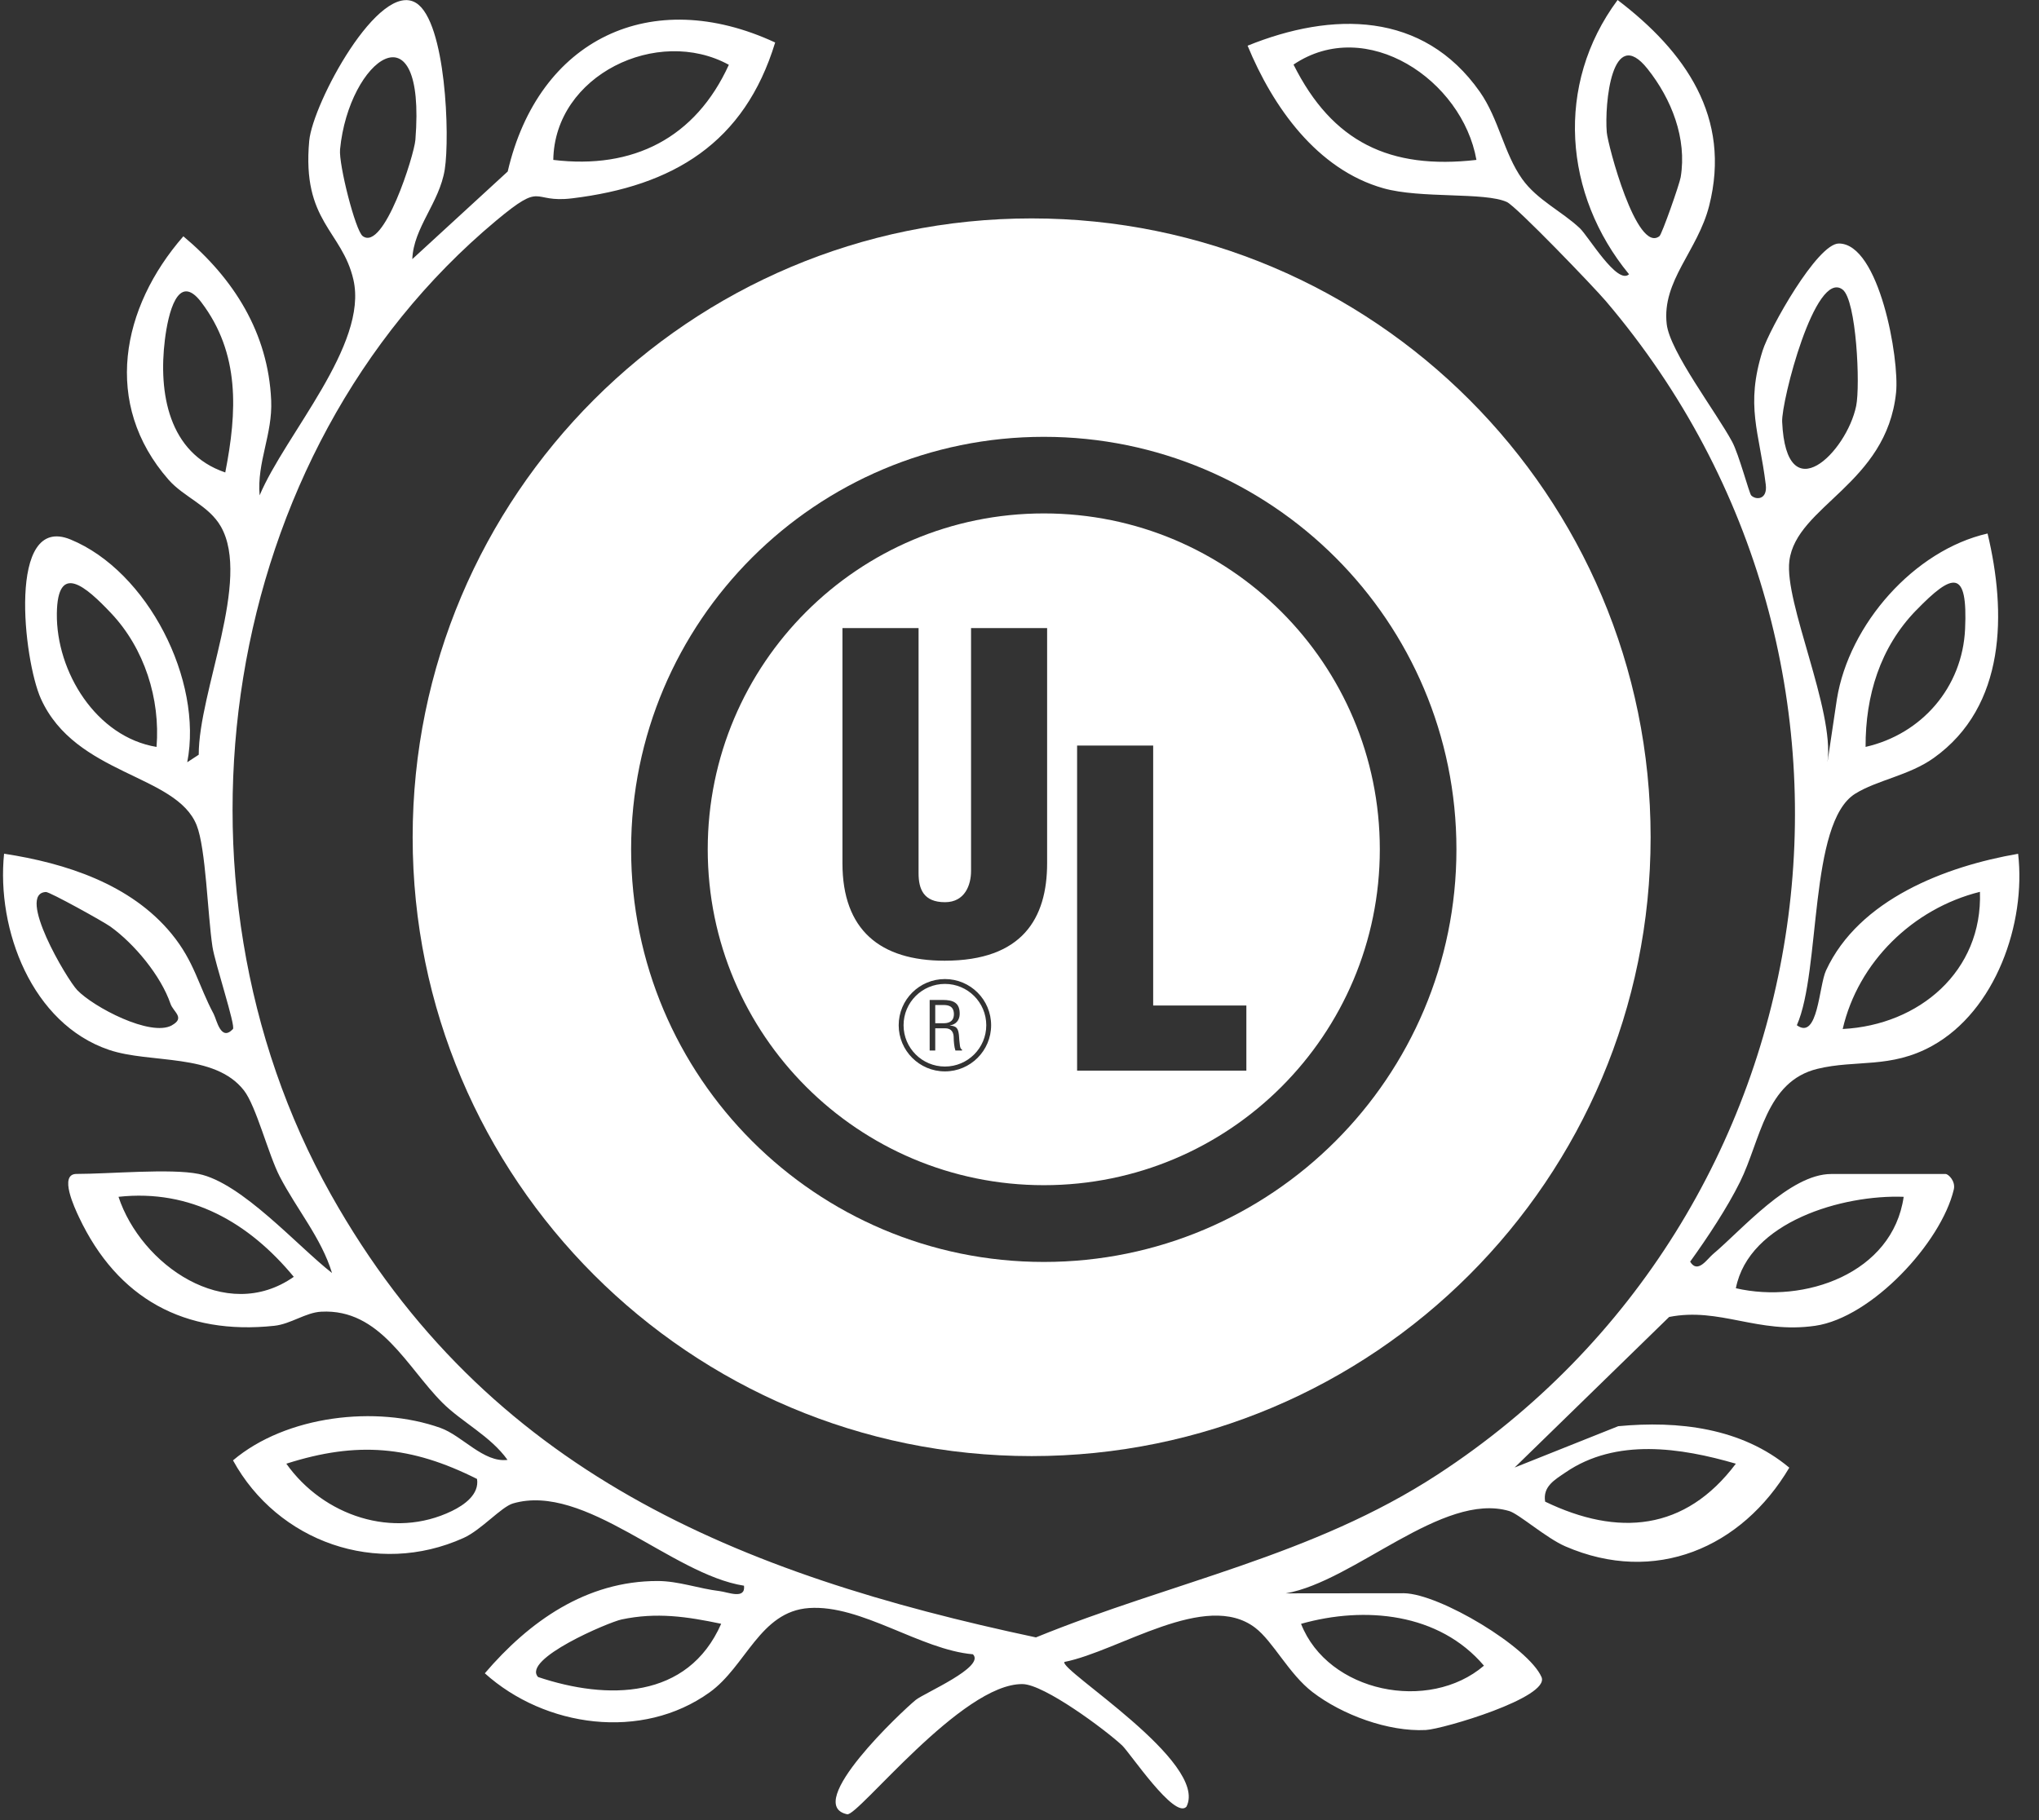
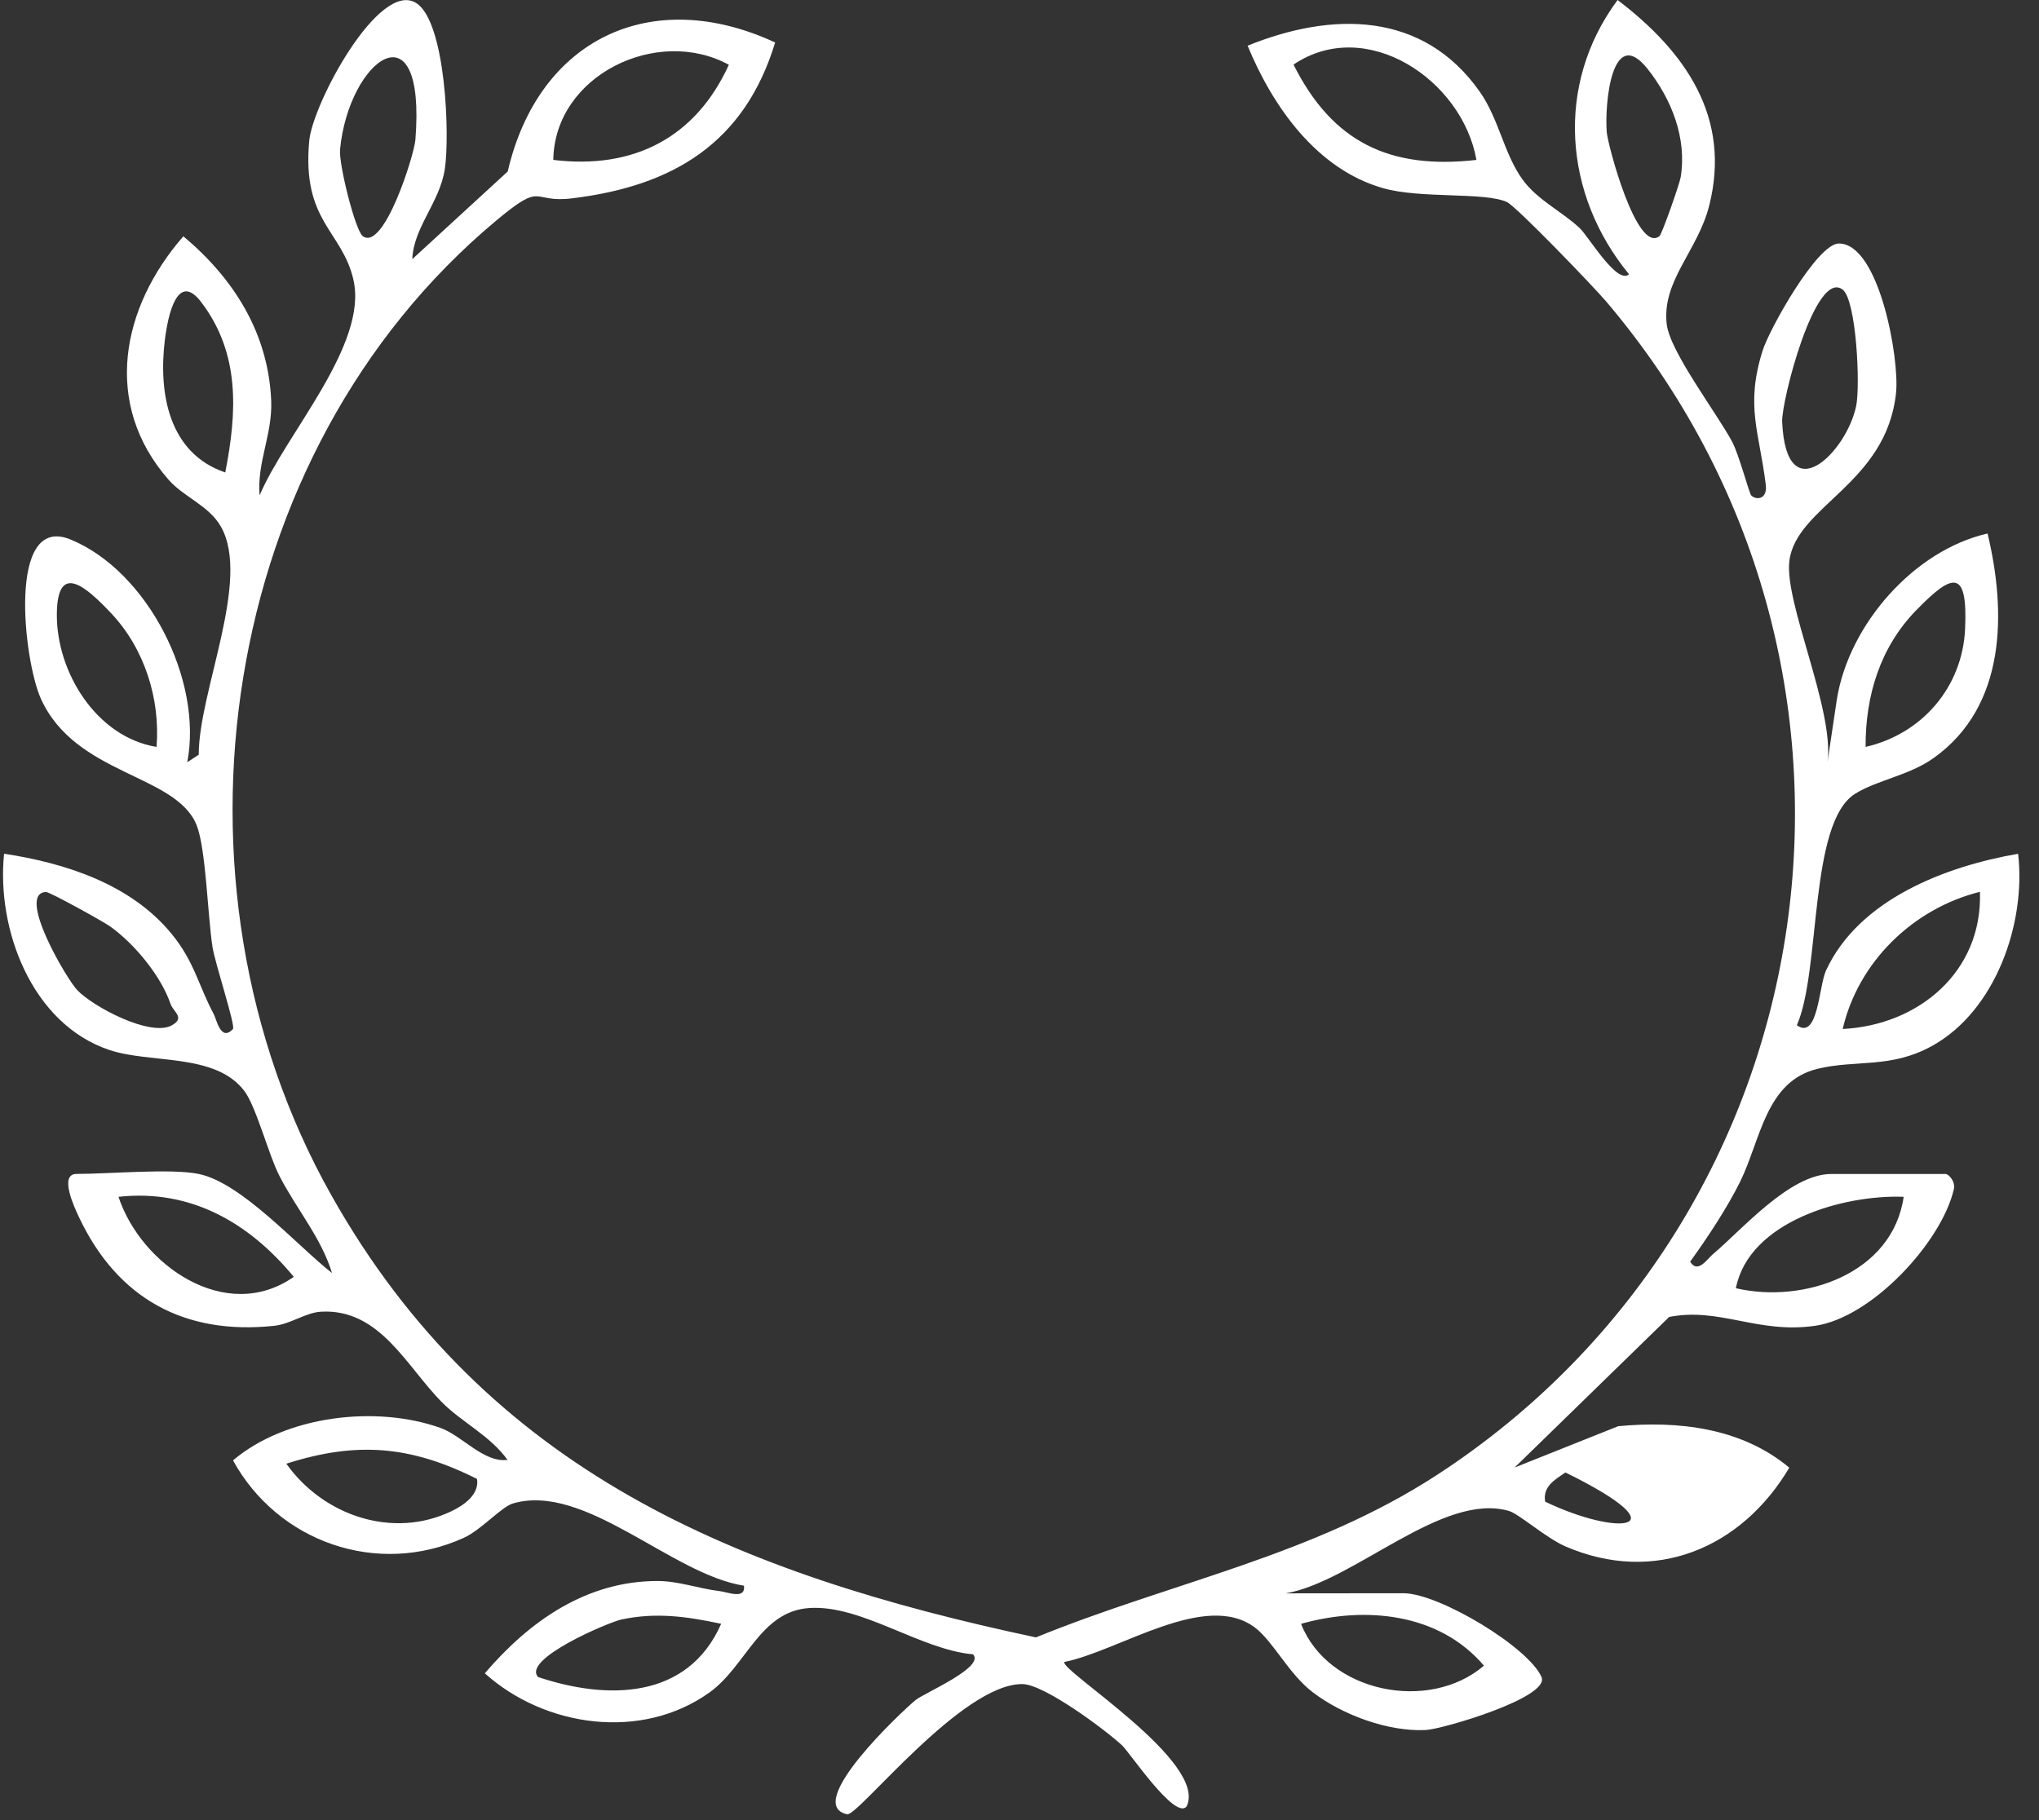
<svg xmlns="http://www.w3.org/2000/svg" width="84" height="75" viewBox="0 0 84 75" fill="none">
  <rect x="0" y="0" width="84" height="75" fill="#333333" stroke="none" />
-   <path d="M8.807 41.79C8.173 40.606 8.015 39.637 7.073 38.485C5.394 36.432 2.704 35.566 0.168 35.178C-0.152 38.304 1.311 42.185 4.492 43.261C6.194 43.838 8.837 43.376 10.05 44.932C10.553 45.576 11.061 47.59 11.526 48.484C12.232 49.842 13.241 51.019 13.678 52.456C12.261 51.353 9.959 48.733 8.181 48.373C7.034 48.14 4.506 48.373 3.153 48.373C2.408 48.373 3.084 49.792 3.255 50.157C4.843 53.52 7.615 55.024 11.3 54.631C11.977 54.559 12.593 54.083 13.231 54.05C15.667 53.918 16.758 56.337 18.231 57.806C19.028 58.602 20.205 59.172 20.908 60.156C19.927 60.283 19.044 59.158 18.141 58.837C15.495 57.898 11.791 58.323 9.599 60.176C11.436 63.526 15.521 64.989 19.099 63.372C19.829 63.042 20.651 62.093 21.133 61.951C24.1 61.085 27.666 64.876 30.651 65.341C30.719 65.924 29.989 65.604 29.645 65.563C28.799 65.464 27.952 65.147 27.091 65.147C24.152 65.145 21.804 66.808 19.973 68.95C22.446 71.177 26.442 71.743 29.236 69.734C30.736 68.656 31.306 66.401 33.329 66.261C35.487 66.112 37.911 67.977 40.082 68.167C40.605 68.689 38.079 69.761 37.724 70.049C37.188 70.484 33.045 74.363 34.9 74.759C35.346 74.855 39.627 69.353 42.13 69.395C43.018 69.409 45.509 71.256 46.224 71.919C46.542 72.213 48.395 74.994 48.879 74.445C49.806 72.62 43.612 68.802 43.852 68.482C46.1 68.035 49.671 65.525 51.705 67.07C52.451 67.638 53.093 68.974 54.075 69.727C55.295 70.662 57.193 71.366 58.739 71.287C59.441 71.251 63.866 69.944 63.506 69.107C62.977 67.881 59.32 65.675 57.839 65.651L52.97 65.656C55.794 65.165 59.432 61.456 62.174 62.264C62.57 62.38 63.699 63.378 64.486 63.719C68.18 65.321 71.756 63.784 73.713 60.477C71.749 58.833 69.134 58.534 66.666 58.768L62.398 60.471L68.763 54.267C70.849 53.856 72.405 54.974 74.783 54.63C77.097 54.295 79.967 51.216 80.49 49.015C80.572 48.671 80.265 48.376 80.154 48.376H75.44C73.73 48.376 71.748 50.689 70.571 51.676C70.322 51.886 69.94 52.5 69.628 51.989C70.329 51.018 71.159 49.764 71.683 48.703C72.535 46.98 72.732 44.559 74.879 44.041C76.466 43.656 77.884 44.044 79.593 43.099C82.214 41.652 83.47 38.044 83.14 35.181C80.159 35.695 76.581 37.057 75.226 39.99C74.929 40.633 74.899 42.881 74.024 42.246C75.019 39.997 74.508 33.908 76.425 32.708C77.329 32.144 78.651 31.956 79.663 31.233C82.656 29.098 82.658 25.224 81.881 21.984C78.867 22.669 76.171 25.717 75.673 28.814L75.286 31.407C75.58 29.249 73.499 24.834 73.716 23.111C74.002 20.845 77.722 19.95 78.112 16.175C78.255 14.787 77.42 10.033 75.754 10.034C74.866 10.034 72.897 13.549 72.614 14.448C71.894 16.736 72.477 17.788 72.744 19.972C72.82 20.588 72.347 20.618 72.144 20.414C72.062 20.331 71.636 18.718 71.361 18.207C70.704 16.985 68.791 14.485 68.663 13.355C68.457 11.567 69.939 10.342 70.412 8.48C71.339 4.827 69.423 2.119 66.64 0C64.049 3.491 64.419 8.033 67.111 11.301C66.626 11.755 65.439 9.74 65.084 9.404C64.335 8.7 63.326 8.242 62.71 7.378C61.957 6.323 61.745 4.896 60.964 3.783C58.625 0.453 54.877 0.473 51.397 1.883C52.431 4.392 54.248 6.982 56.989 7.757C58.537 8.194 61.159 7.906 62.078 8.324C62.465 8.5 65.659 11.821 66.16 12.412C78.884 27.377 75.626 50.056 59.229 60.757C54.062 64.128 48.302 65.175 42.677 67.471C30.423 64.865 20.059 60.672 13.629 49.214C6.397 36.327 8.969 18.677 20.433 9.097C22.429 7.43 21.846 8.382 23.567 8.173C27.729 7.669 30.672 5.896 31.934 1.751C26.828 -0.618 22.184 1.606 20.916 7.067L16.986 10.677C17.033 9.382 18.102 8.362 18.322 6.986C18.539 5.627 18.369 0.901 17.148 0.126C15.622 -0.842 12.881 4.264 12.739 5.803C12.433 9.134 14.094 9.498 14.559 11.524C15.177 14.212 11.754 17.896 10.696 20.411C10.578 19.047 11.233 17.899 11.172 16.499C11.05 13.722 9.635 11.48 7.554 9.737C4.994 12.67 4.208 16.643 6.944 19.767C7.578 20.489 8.604 20.829 9.099 21.697C10.356 23.9 8.183 28.496 8.187 31.099L7.714 31.409C8.37 28.032 6.083 23.534 2.905 22.23C0.283 21.153 0.97 27.21 1.685 28.793C3.115 31.956 7.26 31.891 8.101 34.004C8.483 34.962 8.552 37.68 8.752 39.008C8.854 39.689 9.715 42.274 9.596 42.403C9.096 42.937 8.925 42.012 8.807 41.793V41.79ZM7.084 42.249C6.201 42.739 3.849 41.495 3.184 40.801C2.754 40.355 0.656 36.806 1.894 36.756C2.045 36.749 4.255 37.971 4.547 38.181C5.536 38.89 6.628 40.206 7.024 41.362C7.141 41.702 7.64 41.938 7.082 42.247L7.084 42.249ZM4.882 49.316C7.857 48.99 10.257 50.38 12.103 52.613C9.303 54.576 5.806 52.117 4.882 49.316ZM18.619 62.261C16.195 63.44 13.315 62.457 11.796 60.313C14.712 59.381 16.931 59.575 19.652 60.942C19.752 61.577 19.124 62.016 18.619 62.261ZM22.168 69.104C21.486 68.365 25.078 66.844 25.606 66.732C27.053 66.427 28.298 66.613 29.71 66.91C28.334 70.039 25.016 70.058 22.168 69.104ZM61.134 68.636C58.866 70.577 54.709 69.742 53.599 66.912C56.225 66.17 59.284 66.457 61.134 68.636ZM64.491 60.675C66.578 59.243 69.252 59.655 71.511 60.313C69.419 63.097 66.649 63.32 63.655 61.877C63.55 61.25 64.056 60.973 64.491 60.675ZM78.425 49.316C77.972 52.475 74.332 53.736 71.512 53.083C72.05 50.34 75.916 49.221 78.425 49.316ZM81.567 36.749C81.681 40.02 79.063 42.241 75.913 42.401C76.548 39.649 78.8 37.439 81.567 36.749ZM78.931 25.158C80.452 23.587 81.069 23.433 80.955 25.92C80.845 28.32 79.173 30.249 76.856 30.777C76.847 28.666 77.455 26.679 78.931 25.156V25.158ZM53.289 2.661C56.286 0.638 60.243 3.294 60.824 6.589C57.256 6.997 54.888 5.858 53.289 2.661ZM66.193 5.449C66.099 4.292 66.398 0.978 67.877 2.842C68.861 4.082 69.502 5.702 69.239 7.299C69.192 7.587 68.466 9.651 68.364 9.731C67.424 10.463 66.234 5.962 66.193 5.449ZM75.908 11.931C76.479 12.362 76.642 15.884 76.468 16.728C76.075 18.633 73.588 21.117 73.419 17.382C73.381 16.544 74.781 11.081 75.908 11.931ZM30.026 2.67C28.652 5.684 26.088 6.99 22.794 6.589C22.844 3.093 27.089 1.061 30.026 2.67ZM14.009 6.155C14.372 2.427 17.563 0.086 17.113 5.761C17.062 6.403 15.81 10.374 14.943 9.729C14.641 9.506 13.95 6.771 14.009 6.155ZM6.451 30.778C3.966 30.371 2.312 27.682 2.342 25.28C2.369 23.136 3.544 24.174 4.579 25.269C5.949 26.72 6.609 28.796 6.449 30.778H6.451ZM9.28 19.468C6.935 18.673 6.523 16.177 6.793 13.998C6.924 12.942 7.321 11.177 8.29 12.45C9.897 14.567 9.769 16.974 9.28 19.468Z" fill="white" />
-   <path d="M42.5 9C56.583 9 68 20.417 68 34.5C68 48.583 56.583 60 42.5 60C28.417 60 17 48.583 17 34.5C17 20.417 28.417 9 42.5 9ZM43.004 18C33.616 18 26 25.607 26 34.996C26 44.384 33.616 52 43.004 52C52.392 52 60 44.384 60 34.996C60 25.607 52.392 18 43.004 18ZM43.004 21.156C50.648 21.157 56.843 27.352 56.844 34.996C56.844 42.642 50.649 48.837 43.004 48.837C35.358 48.837 29.156 42.642 29.156 34.996C29.157 27.351 35.358 21.156 43.004 21.156ZM38.928 40.343C37.876 40.343 37.023 41.194 37.023 42.246C37.024 43.296 37.876 44.148 38.928 44.148C39.978 44.148 40.831 43.296 40.831 42.246C40.831 41.194 39.978 40.343 38.928 40.343ZM44.373 30.722V44.117H51.346V41.433H47.507V30.722H44.373ZM38.928 40.543C39.868 40.543 40.631 41.305 40.631 42.246C40.631 43.186 39.868 43.948 38.928 43.948C37.987 43.948 37.224 43.186 37.224 42.246C37.224 41.305 37.987 40.543 38.928 40.543ZM38.299 41.204V43.287H38.529V42.371H38.933C39.205 42.371 39.289 42.549 39.289 42.758C39.289 42.897 39.311 43.154 39.36 43.287H39.631V43.24C39.575 43.24 39.558 43.148 39.549 43.109C39.527 42.954 39.514 42.802 39.505 42.647C39.472 42.37 39.405 42.282 39.135 42.258V42.252C39.376 42.218 39.527 42.043 39.536 41.799C39.549 41.318 39.272 41.204 38.835 41.204H38.299ZM38.855 41.413C39.011 41.413 39.291 41.422 39.298 41.779C39.303 42.143 39.002 42.16 38.894 42.163H38.529V41.413H38.855ZM34.706 25.88V35.57C34.706 38.319 36.257 39.587 38.913 39.587C42.123 39.587 43.138 37.837 43.138 35.57V25.88H40.004V35.892C40.004 36.462 39.753 37.176 38.931 37.176C38.039 37.176 37.842 36.623 37.842 35.981V25.88H34.706Z" fill="white" />
+   <path d="M8.807 41.79C8.173 40.606 8.015 39.637 7.073 38.485C5.394 36.432 2.704 35.566 0.168 35.178C-0.152 38.304 1.311 42.185 4.492 43.261C6.194 43.838 8.837 43.376 10.05 44.932C10.553 45.576 11.061 47.59 11.526 48.484C12.232 49.842 13.241 51.019 13.678 52.456C12.261 51.353 9.959 48.733 8.181 48.373C7.034 48.14 4.506 48.373 3.153 48.373C2.408 48.373 3.084 49.792 3.255 50.157C4.843 53.52 7.615 55.024 11.3 54.631C11.977 54.559 12.593 54.083 13.231 54.05C15.667 53.918 16.758 56.337 18.231 57.806C19.028 58.602 20.205 59.172 20.908 60.156C19.927 60.283 19.044 59.158 18.141 58.837C15.495 57.898 11.791 58.323 9.599 60.176C11.436 63.526 15.521 64.989 19.099 63.372C19.829 63.042 20.651 62.093 21.133 61.951C24.1 61.085 27.666 64.876 30.651 65.341C30.719 65.924 29.989 65.604 29.645 65.563C28.799 65.464 27.952 65.147 27.091 65.147C24.152 65.145 21.804 66.808 19.973 68.95C22.446 71.177 26.442 71.743 29.236 69.734C30.736 68.656 31.306 66.401 33.329 66.261C35.487 66.112 37.911 67.977 40.082 68.167C40.605 68.689 38.079 69.761 37.724 70.049C37.188 70.484 33.045 74.363 34.9 74.759C35.346 74.855 39.627 69.353 42.13 69.395C43.018 69.409 45.509 71.256 46.224 71.919C46.542 72.213 48.395 74.994 48.879 74.445C49.806 72.62 43.612 68.802 43.852 68.482C46.1 68.035 49.671 65.525 51.705 67.07C52.451 67.638 53.093 68.974 54.075 69.727C55.295 70.662 57.193 71.366 58.739 71.287C59.441 71.251 63.866 69.944 63.506 69.107C62.977 67.881 59.32 65.675 57.839 65.651L52.97 65.656C55.794 65.165 59.432 61.456 62.174 62.264C62.57 62.38 63.699 63.378 64.486 63.719C68.18 65.321 71.756 63.784 73.713 60.477C71.749 58.833 69.134 58.534 66.666 58.768L62.398 60.471L68.763 54.267C70.849 53.856 72.405 54.974 74.783 54.63C77.097 54.295 79.967 51.216 80.49 49.015C80.572 48.671 80.265 48.376 80.154 48.376H75.44C73.73 48.376 71.748 50.689 70.571 51.676C70.322 51.886 69.94 52.5 69.628 51.989C70.329 51.018 71.159 49.764 71.683 48.703C72.535 46.98 72.732 44.559 74.879 44.041C76.466 43.656 77.884 44.044 79.593 43.099C82.214 41.652 83.47 38.044 83.14 35.181C80.159 35.695 76.581 37.057 75.226 39.99C74.929 40.633 74.899 42.881 74.024 42.246C75.019 39.997 74.508 33.908 76.425 32.708C77.329 32.144 78.651 31.956 79.663 31.233C82.656 29.098 82.658 25.224 81.881 21.984C78.867 22.669 76.171 25.717 75.673 28.814L75.286 31.407C75.58 29.249 73.499 24.834 73.716 23.111C74.002 20.845 77.722 19.95 78.112 16.175C78.255 14.787 77.42 10.033 75.754 10.034C74.866 10.034 72.897 13.549 72.614 14.448C71.894 16.736 72.477 17.788 72.744 19.972C72.82 20.588 72.347 20.618 72.144 20.414C72.062 20.331 71.636 18.718 71.361 18.207C70.704 16.985 68.791 14.485 68.663 13.355C68.457 11.567 69.939 10.342 70.412 8.48C71.339 4.827 69.423 2.119 66.64 0C64.049 3.491 64.419 8.033 67.111 11.301C66.626 11.755 65.439 9.74 65.084 9.404C64.335 8.7 63.326 8.242 62.71 7.378C61.957 6.323 61.745 4.896 60.964 3.783C58.625 0.453 54.877 0.473 51.397 1.883C52.431 4.392 54.248 6.982 56.989 7.757C58.537 8.194 61.159 7.906 62.078 8.324C62.465 8.5 65.659 11.821 66.16 12.412C78.884 27.377 75.626 50.056 59.229 60.757C54.062 64.128 48.302 65.175 42.677 67.471C30.423 64.865 20.059 60.672 13.629 49.214C6.397 36.327 8.969 18.677 20.433 9.097C22.429 7.43 21.846 8.382 23.567 8.173C27.729 7.669 30.672 5.896 31.934 1.751C26.828 -0.618 22.184 1.606 20.916 7.067L16.986 10.677C17.033 9.382 18.102 8.362 18.322 6.986C18.539 5.627 18.369 0.901 17.148 0.126C15.622 -0.842 12.881 4.264 12.739 5.803C12.433 9.134 14.094 9.498 14.559 11.524C15.177 14.212 11.754 17.896 10.696 20.411C10.578 19.047 11.233 17.899 11.172 16.499C11.05 13.722 9.635 11.48 7.554 9.737C4.994 12.67 4.208 16.643 6.944 19.767C7.578 20.489 8.604 20.829 9.099 21.697C10.356 23.9 8.183 28.496 8.187 31.099L7.714 31.409C8.37 28.032 6.083 23.534 2.905 22.23C0.283 21.153 0.97 27.21 1.685 28.793C3.115 31.956 7.26 31.891 8.101 34.004C8.483 34.962 8.552 37.68 8.752 39.008C8.854 39.689 9.715 42.274 9.596 42.403C9.096 42.937 8.925 42.012 8.807 41.793V41.79ZM7.084 42.249C6.201 42.739 3.849 41.495 3.184 40.801C2.754 40.355 0.656 36.806 1.894 36.756C2.045 36.749 4.255 37.971 4.547 38.181C5.536 38.89 6.628 40.206 7.024 41.362C7.141 41.702 7.64 41.938 7.082 42.247L7.084 42.249ZM4.882 49.316C7.857 48.99 10.257 50.38 12.103 52.613C9.303 54.576 5.806 52.117 4.882 49.316ZM18.619 62.261C16.195 63.44 13.315 62.457 11.796 60.313C14.712 59.381 16.931 59.575 19.652 60.942C19.752 61.577 19.124 62.016 18.619 62.261ZM22.168 69.104C21.486 68.365 25.078 66.844 25.606 66.732C27.053 66.427 28.298 66.613 29.71 66.91C28.334 70.039 25.016 70.058 22.168 69.104ZM61.134 68.636C58.866 70.577 54.709 69.742 53.599 66.912C56.225 66.17 59.284 66.457 61.134 68.636ZM64.491 60.675C69.419 63.097 66.649 63.32 63.655 61.877C63.55 61.25 64.056 60.973 64.491 60.675ZM78.425 49.316C77.972 52.475 74.332 53.736 71.512 53.083C72.05 50.34 75.916 49.221 78.425 49.316ZM81.567 36.749C81.681 40.02 79.063 42.241 75.913 42.401C76.548 39.649 78.8 37.439 81.567 36.749ZM78.931 25.158C80.452 23.587 81.069 23.433 80.955 25.92C80.845 28.32 79.173 30.249 76.856 30.777C76.847 28.666 77.455 26.679 78.931 25.156V25.158ZM53.289 2.661C56.286 0.638 60.243 3.294 60.824 6.589C57.256 6.997 54.888 5.858 53.289 2.661ZM66.193 5.449C66.099 4.292 66.398 0.978 67.877 2.842C68.861 4.082 69.502 5.702 69.239 7.299C69.192 7.587 68.466 9.651 68.364 9.731C67.424 10.463 66.234 5.962 66.193 5.449ZM75.908 11.931C76.479 12.362 76.642 15.884 76.468 16.728C76.075 18.633 73.588 21.117 73.419 17.382C73.381 16.544 74.781 11.081 75.908 11.931ZM30.026 2.67C28.652 5.684 26.088 6.99 22.794 6.589C22.844 3.093 27.089 1.061 30.026 2.67ZM14.009 6.155C14.372 2.427 17.563 0.086 17.113 5.761C17.062 6.403 15.81 10.374 14.943 9.729C14.641 9.506 13.95 6.771 14.009 6.155ZM6.451 30.778C3.966 30.371 2.312 27.682 2.342 25.28C2.369 23.136 3.544 24.174 4.579 25.269C5.949 26.72 6.609 28.796 6.449 30.778H6.451ZM9.28 19.468C6.935 18.673 6.523 16.177 6.793 13.998C6.924 12.942 7.321 11.177 8.29 12.45C9.897 14.567 9.769 16.974 9.28 19.468Z" fill="white" />
</svg>